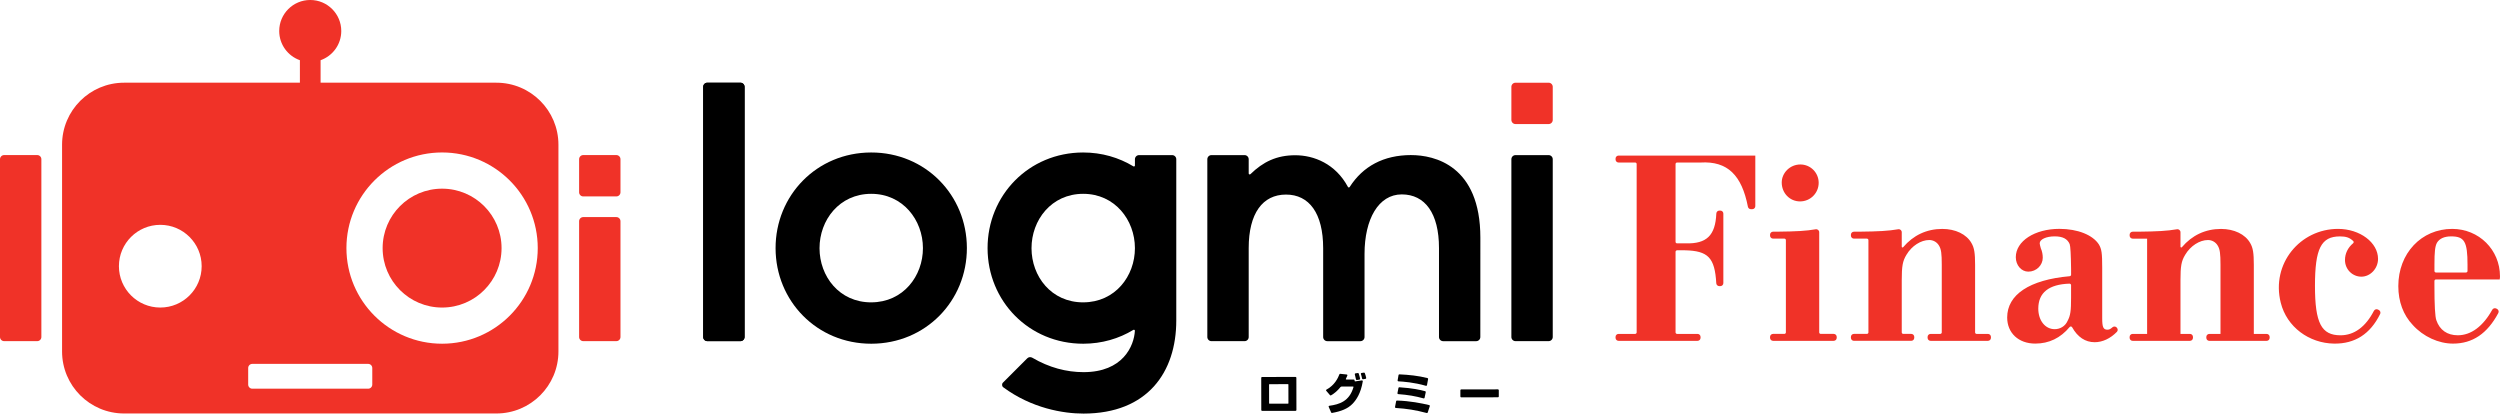
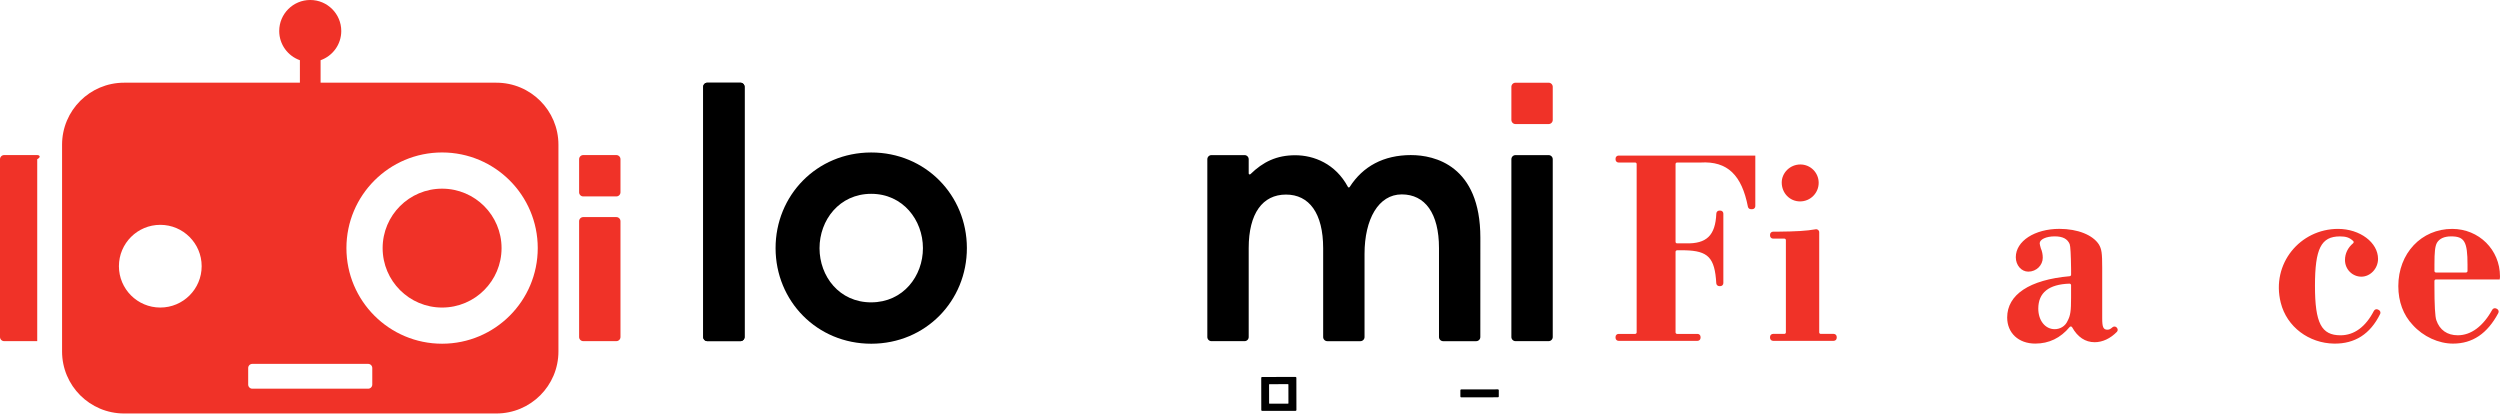
<svg xmlns="http://www.w3.org/2000/svg" width="804" height="133" viewBox="0 0 804 133" fill="none">
  <path d="M526.355 52.753C526.355 52.487 526.139 52.267 525.868 52.267H520.531C519.995 52.267 519.564 51.836 519.564 51.3V51.002C519.564 50.466 519.995 50.035 520.531 50.035H564.507V66.307C564.507 66.842 564.076 67.273 563.54 67.273H563.07C562.606 67.273 562.214 66.936 562.125 66.478C560.164 56.398 555.617 51.742 546.903 52.267H539.345C539.079 52.267 538.858 52.482 538.858 52.753V77.778C538.858 78.044 539.074 78.264 539.345 78.264H542.168C548.848 78.436 551.672 75.735 551.97 68.671C551.992 68.146 552.412 67.726 552.937 67.726H553.263C553.799 67.726 554.23 68.157 554.23 68.693V91.051C554.23 91.587 553.799 92.017 553.263 92.017H552.92C552.406 92.017 551.981 91.609 551.953 91.095C551.489 82.838 549.318 80.673 541.897 80.496H539.345C539.079 80.496 538.858 80.711 538.858 80.982V106.897C538.858 107.162 539.074 107.383 539.345 107.383H545.931C546.467 107.383 546.898 107.814 546.898 108.35V108.648C546.898 109.184 546.467 109.615 545.931 109.615H520.526C519.99 109.615 519.559 109.184 519.559 108.648V108.35C519.559 107.814 519.99 107.383 520.526 107.383H525.863C526.128 107.383 526.349 107.168 526.349 106.897V52.753H526.355Z" fill="#F03228" />
  <path d="M574.34 77.225C574.34 76.959 574.125 76.738 573.854 76.738H570.213C569.677 76.738 569.246 76.308 569.246 75.772V75.474C569.246 74.938 569.677 74.507 570.213 74.507H571.567C577.965 74.43 580.783 74.275 583.927 73.734C584.518 73.634 585.059 74.087 585.059 74.689V106.895C585.059 107.161 585.275 107.381 585.546 107.381H589.723C590.259 107.381 590.69 107.812 590.69 108.348V108.646C590.69 109.182 590.259 109.613 589.723 109.613H570.213C569.677 109.613 569.246 109.182 569.246 108.646V108.348C569.246 107.812 569.677 107.381 570.213 107.381H573.854C574.119 107.381 574.34 107.166 574.34 106.895V77.225ZM584.888 58.788C584.888 62.096 582.208 64.775 578.899 64.775C575.589 64.775 573.003 62.096 573.003 58.7C573.003 55.573 575.683 52.895 578.993 52.895C582.302 52.895 584.888 55.573 584.888 58.788Z" fill="#F03228" />
-   <path d="M600.884 77.228C600.884 76.963 600.669 76.742 600.398 76.742H596.221C595.685 76.742 595.254 76.311 595.254 75.775V75.477C595.254 74.941 595.685 74.51 596.221 74.51H597.845C604.36 74.433 607.183 74.278 610.482 73.726C611.067 73.627 611.603 74.085 611.603 74.682V79.338C611.603 79.581 611.902 79.68 612.056 79.498C615.311 75.659 619.615 73.621 624.648 73.621C628.848 73.621 632.422 75.317 634.03 78.178C634.925 79.697 635.191 81.392 635.191 85.143V106.899C635.191 107.164 635.406 107.385 635.677 107.385H639.318C639.854 107.385 640.285 107.816 640.285 108.351V108.65C640.285 109.185 639.854 109.616 639.318 109.616H620.88C620.344 109.616 619.913 109.185 619.913 108.65V108.351C619.913 107.816 620.344 107.385 620.88 107.385H623.985C624.251 107.385 624.472 107.169 624.472 106.899V85.143C624.472 81.569 624.295 80.138 623.576 78.979C622.952 77.907 621.786 77.189 620.449 77.189C617.769 77.189 614.819 79.067 613.123 81.923C611.874 83.977 611.603 85.585 611.603 90.141V106.893C611.603 107.158 611.819 107.379 612.089 107.379H614.659C615.195 107.379 615.626 107.81 615.626 108.346V108.644C615.626 109.18 615.195 109.611 614.659 109.611H596.221C595.685 109.611 595.254 109.18 595.254 108.644V108.346C595.254 107.81 595.685 107.379 596.221 107.379H600.398C600.663 107.379 600.884 107.164 600.884 106.893V77.222V77.228Z" fill="#F03228" />
  <path d="M680.765 105.382C681.135 105.752 681.157 106.354 680.792 106.725C678.676 108.879 676.162 110.055 673.648 110.055C670.626 110.055 668.161 108.404 666.393 105.244C666.228 104.946 665.819 104.907 665.603 105.167C662.642 108.718 658.951 110.497 654.531 110.497C649.171 110.497 645.508 107.1 645.508 102.102C645.508 94.772 652.669 89.972 665.614 88.829C665.863 88.807 666.062 88.603 666.062 88.349V86.559C666.003 81.853 665.854 79.173 665.614 78.517C664.902 76.822 663.382 76.015 660.791 76.015C658.023 76.015 655.967 76.998 655.967 78.247C655.967 78.606 656.144 79.141 656.326 79.854C656.774 80.837 656.951 81.909 656.951 82.892C656.951 85.305 654.895 87.36 652.304 87.36C650.072 87.36 648.282 85.305 648.282 82.715C648.282 77.534 654.359 73.602 662.31 73.602C668.211 73.602 673.035 75.568 674.996 78.606C675.891 80.124 676.068 81.373 676.068 86.112V102.367C676.068 105.228 676.427 106.029 677.764 106.029C678.345 106.029 678.798 105.769 679.334 105.277C679.72 104.924 680.317 104.918 680.687 105.288L680.77 105.371L680.765 105.382ZM666.056 91.712C666.056 91.436 665.819 91.215 665.542 91.221C658.912 91.436 655.514 94.109 655.514 99.252C655.514 103.09 657.746 105.863 660.785 105.863C662.57 105.863 664.178 104.88 664.896 103.272C665.879 101.483 666.056 99.964 666.056 95.678V91.712Z" fill="#F03228" />
-   <path d="M690.517 76.746H685.859C685.323 76.746 684.892 76.315 684.892 75.779V75.481C684.892 74.945 685.323 74.514 685.859 74.514H687.484C693.998 74.437 696.821 74.282 700.12 73.73C700.706 73.63 701.242 74.089 701.242 74.686V79.342C701.242 79.585 701.54 79.684 701.695 79.502C704.949 75.663 709.253 73.625 714.287 73.625C718.486 73.625 722.061 75.321 723.669 78.182C724.564 79.701 724.829 81.396 724.829 85.147V107.389H728.956C729.492 107.389 729.923 107.819 729.923 108.355V108.653C729.923 109.189 729.492 109.62 728.956 109.62H710.518C709.982 109.62 709.552 109.189 709.552 108.653V108.355C709.552 107.819 709.982 107.389 710.518 107.389H714.11V85.147C714.11 81.573 713.933 80.142 713.215 78.983C712.59 77.911 711.425 77.193 710.088 77.193C707.408 77.193 704.457 79.071 702.761 81.927C701.512 83.981 701.242 85.588 701.242 90.145V107.383H704.291C704.827 107.383 705.258 107.814 705.258 108.35V108.648C705.258 109.184 704.827 109.615 704.291 109.615H685.854C685.318 109.615 684.887 109.184 684.887 108.648V108.35C684.887 107.814 685.318 107.383 685.854 107.383H690.511V76.746H690.517Z" fill="#F03228" />
  <path d="M765.451 100.981C762.263 107.465 757.307 110.586 750.66 110.503C742.599 110.398 735.444 105.173 733.488 97.352C730.338 84.759 739.759 73.613 751.909 73.613C758.97 73.613 764.777 77.993 764.777 83.262C764.777 86.389 762.274 88.979 759.418 88.979C756.561 88.979 754.147 86.654 754.147 83.621C754.147 81.556 755.064 79.645 756.755 78.236C756.976 78.054 757.009 77.717 756.799 77.518C755.611 76.391 754.473 76.027 752.533 76.027C746.456 76.027 744.494 79.954 744.494 91.928C744.494 103.903 746.55 107.83 752.716 107.83C757.108 107.83 760.788 105.112 763.44 99.981C763.694 99.495 764.286 99.296 764.766 99.556L765.043 99.705C765.496 99.954 765.684 100.523 765.457 100.987L765.451 100.981Z" fill="#F03228" />
  <path d="M783.397 89.874C783.132 89.874 782.911 90.089 782.911 90.36V91.84C782.911 98.151 783.119 101.872 783.535 103.003C784.607 106.129 787.022 107.824 790.414 107.824C794.669 107.824 798.514 104.991 801.498 99.633C801.752 99.175 802.31 98.987 802.78 99.219L803.029 99.341C803.515 99.584 803.714 100.186 803.46 100.666C799.929 107.3 795.15 110.503 788.9 110.503C784.254 110.503 779.342 108.272 775.944 104.516C772.905 101.301 771.297 97.015 771.297 92.011C771.297 81.473 778.712 73.613 788.63 73.613C797.211 73.613 803.996 80.313 803.996 88.885C803.996 88.974 803.995 89.421 803.907 89.868H783.392L783.397 89.874ZM793.066 87.637C793.332 87.637 793.553 87.421 793.553 87.151V85.135C793.553 77.723 792.569 76.021 788.282 76.021C786.049 76.021 784.53 76.734 783.723 78.076C783.099 79.236 782.917 81.025 782.917 85.135V87.151C782.917 87.416 783.132 87.637 783.403 87.637H793.066Z" fill="#F03228" />
  <path d="M482.011 125.478V127.511C482.011 127.655 481.9 127.77 481.757 127.77L469.916 127.787C469.772 127.787 469.656 127.671 469.656 127.527V125.495C469.656 125.351 469.767 125.235 469.91 125.235L481.751 125.219C481.895 125.219 482.011 125.335 482.011 125.478Z" fill="black" />
-   <path d="M458.842 132.824C455.218 131.863 452.466 131.432 448.875 131.2C448.72 131.189 448.609 131.045 448.637 130.896L448.996 129.029C449.018 128.908 449.134 128.814 449.256 128.819C453.4 128.93 457.201 129.692 459.643 130.277C459.787 130.311 459.87 130.465 459.826 130.609L459.152 132.664C459.107 132.791 458.969 132.868 458.837 132.829L458.842 132.824ZM457.826 128.123C455.135 127.383 452.842 126.986 449.654 126.748C449.499 126.737 449.389 126.593 449.416 126.444L449.748 124.754C449.775 124.627 449.891 124.539 450.018 124.544C454.455 124.848 456.682 125.373 458.339 125.815C458.472 125.848 458.549 125.98 458.522 126.118L458.141 127.941C458.113 128.085 457.964 128.173 457.82 128.134L457.826 128.123ZM458.594 124.08C454.792 122.965 451.184 122.716 449.709 122.639C449.554 122.628 449.449 122.49 449.471 122.341L449.77 120.606C449.792 120.479 449.908 120.385 450.035 120.391C453.085 120.529 456.14 120.838 459.091 121.595C459.224 121.628 459.306 121.761 459.279 121.893L458.914 123.882C458.886 124.031 458.737 124.125 458.588 124.08H458.594Z" fill="black" />
-   <path d="M426.614 125.292C429.283 123.839 430.344 121.475 430.753 120.381C430.792 120.271 430.902 120.205 431.018 120.216L433.096 120.437C433.267 120.453 433.366 120.63 433.306 120.785C433.151 121.193 433.007 121.519 432.83 121.862C432.786 121.95 432.847 122.049 432.941 122.049H435.361C435.483 122.049 435.587 122.132 435.615 122.254C435.637 122.353 435.654 122.442 435.665 122.546C435.676 122.618 435.742 122.668 435.809 122.657L437.98 122.342C438.151 122.32 438.3 122.469 438.273 122.64C437.632 126.534 436.162 128.589 435.074 129.76C433.471 131.461 431.294 132.278 428.388 132.803C428.272 132.825 428.15 132.764 428.101 132.654L427.311 130.859C427.239 130.704 427.344 130.522 427.51 130.5C430.714 130.058 433.974 129.075 435.284 124.48C435.306 124.397 435.245 124.314 435.157 124.314H431.477C431.322 124.314 431.178 124.391 431.079 124.507C430.062 125.728 429.267 126.429 428.062 127.142C427.957 127.208 427.813 127.18 427.731 127.087L426.521 125.678C426.416 125.551 426.454 125.363 426.598 125.286L426.614 125.292ZM436.085 122.011C435.996 121.574 435.853 120.945 435.704 120.387C435.665 120.238 435.764 120.089 435.919 120.067L436.687 119.962C436.809 119.945 436.925 120.017 436.963 120.133C437.151 120.696 437.311 121.293 437.416 121.779C437.45 121.922 437.35 122.066 437.201 122.088L436.372 122.21C436.234 122.232 436.107 122.143 436.085 122.005V122.011ZM438.057 121.768C437.897 121.033 437.775 120.608 437.665 120.282C437.615 120.127 437.715 119.967 437.875 119.945L438.643 119.835C438.765 119.818 438.881 119.884 438.925 120C439.113 120.497 439.262 121.011 439.372 121.53C439.405 121.674 439.306 121.817 439.157 121.839L438.35 121.972C438.212 121.994 438.085 121.906 438.057 121.768Z" fill="black" />
  <path d="M416.912 121.482L416.929 131.866C416.929 132.01 416.813 132.126 416.669 132.126L405.89 132.142C405.746 132.142 405.63 132.026 405.63 131.883L405.613 121.499C405.613 121.355 405.729 121.239 405.873 121.239L416.653 121.223C416.796 121.223 416.912 121.339 416.912 121.482ZM414.222 123.542L408.26 123.553C408.188 123.553 408.133 123.609 408.133 123.681L408.144 129.695C408.144 129.767 408.199 129.822 408.271 129.822L414.233 129.811C414.305 129.811 414.36 129.756 414.36 129.684L414.349 123.669C414.349 123.598 414.294 123.542 414.222 123.542Z" fill="black" />
  <path d="M238.122 26.598H227.48C226.745 26.598 226.148 27.194 226.148 27.929V108.381C226.148 109.116 226.745 109.712 227.48 109.712H238.122C238.857 109.712 239.453 109.116 239.453 108.381V27.929C239.453 27.194 238.857 26.598 238.122 26.598Z" fill="black" />
  <path d="M453.824 49.871C444.95 49.871 438.309 53.489 434.054 60.139C433.916 60.349 433.612 60.338 433.496 60.117C429.507 52.66 422.545 49.926 416.55 49.926C410.555 49.926 406.207 52.047 402.146 56.007C401.936 56.212 401.582 56.074 401.582 55.781V51.213C401.582 50.479 400.986 49.882 400.251 49.882H389.609C388.874 49.882 388.277 50.479 388.277 51.213V108.384C388.277 109.119 388.874 109.716 389.609 109.716H400.256C400.991 109.716 401.582 109.125 401.582 108.39V79.785C401.582 68.584 406.074 62.586 413.555 62.575C421.037 62.563 425.529 68.584 425.529 79.84V108.39C425.529 109.125 426.126 109.721 426.86 109.721H437.502C438.237 109.721 438.834 109.125 438.834 108.39V81.674C438.834 70.473 443.326 62.519 450.807 62.519C458.288 62.519 462.78 68.584 462.78 79.785V108.39C462.78 109.125 463.377 109.721 464.112 109.721H474.742C475.477 109.721 476.074 109.125 476.074 108.39L476.085 76.444C476.085 53.174 461.272 49.877 453.829 49.877L453.824 49.871Z" fill="black" />
-   <path d="M376.971 49.884H366.324C365.589 49.884 364.992 50.481 364.992 51.215V53.22C364.992 53.48 364.716 53.634 364.495 53.496C359.842 50.674 354.339 49.034 348.322 49.039C330.818 49.061 317.579 62.853 317.602 79.831C317.624 96.815 330.901 110.563 348.405 110.541C354.383 110.529 359.853 108.9 364.478 106.094C364.705 105.956 364.992 106.116 364.981 106.376C364.71 111.27 361.13 119.682 348.46 119.682C342.974 119.682 337.399 118.223 331.984 115.042C331.459 114.733 330.796 114.804 330.365 115.235L322.558 123.04C322.127 123.47 322.177 124.194 322.663 124.559C331.785 131.302 341.951 133.015 348.477 133.009C369.047 132.982 378.291 119.693 378.291 103.068V51.215C378.291 50.481 377.7 49.884 376.965 49.884H376.971ZM348.388 97.24C338.067 97.257 331.746 88.862 331.735 79.837C331.724 70.812 338.073 62.35 348.339 62.334C358.544 62.317 364.981 70.768 364.992 79.787C365.003 88.812 358.621 97.218 348.388 97.235V97.24Z" fill="black" />
  <path d="M280.146 49.039C262.642 49.061 249.404 62.853 249.426 79.831C249.448 96.815 262.725 110.563 280.229 110.541C297.733 110.518 310.972 96.727 310.95 79.748C310.928 62.764 297.634 49.017 280.146 49.039ZM280.213 97.24C269.891 97.257 263.571 88.862 263.559 79.837C263.548 70.812 269.897 62.35 280.163 62.334C290.368 62.317 296.805 70.768 296.816 79.787C296.827 88.812 290.445 97.218 280.213 97.235V97.24Z" fill="black" />
  <path d="M238.122 26.598H227.48C226.745 26.598 226.148 27.194 226.148 27.929V108.381C226.148 109.116 226.745 109.712 227.48 109.712H238.122C238.857 109.712 239.453 109.116 239.453 108.381V27.929C239.453 27.194 238.857 26.598 238.122 26.598Z" fill="black" />
  <path d="M498.032 26.598H487.39C486.655 26.598 486.059 27.194 486.059 27.929V38.567C486.059 39.302 486.655 39.898 487.39 39.898H498.032C498.767 39.898 499.363 39.302 499.363 38.567V27.929C499.363 27.194 498.767 26.598 498.032 26.598Z" fill="#F03228" />
  <path d="M498.032 49.883H487.39C486.655 49.883 486.059 50.479 486.059 51.214V108.38C486.059 109.115 486.655 109.711 487.39 109.711H498.032C498.767 109.711 499.363 109.115 499.363 108.38V51.214C499.363 50.479 498.767 49.883 498.032 49.883Z" fill="black" />
-   <path d="M11.973 49.871H1.332C0.596 49.871 0 50.467 0 51.202V108.379C0 109.114 0.596 109.71 1.332 109.71H11.973C12.709 109.71 13.305 109.114 13.305 108.379V51.202C13.305 50.467 12.709 49.871 11.973 49.871Z" fill="#F03228" />
+   <path d="M11.973 49.871H1.332C0.596 49.871 0 50.467 0 51.202V108.379C0 109.114 0.596 109.71 1.332 109.71H11.973V51.202C13.305 50.467 12.709 49.871 11.973 49.871Z" fill="#F03228" />
  <path d="M198.215 69.816H187.574C186.838 69.816 186.242 70.412 186.242 71.147V108.38C186.242 109.115 186.838 109.711 187.574 109.711H198.215C198.951 109.711 199.547 109.115 199.547 108.38V71.147C199.547 70.412 198.951 69.816 198.215 69.816Z" fill="#F03228" />
  <path d="M198.215 49.871H187.574C186.838 49.871 186.242 50.467 186.242 51.202V61.84C186.242 62.575 186.838 63.171 187.574 63.171H198.215C198.951 63.171 199.547 62.575 199.547 61.84V51.202C199.547 50.467 198.951 49.871 198.215 49.871Z" fill="#F03228" />
  <path d="M142.178 98.908C152.739 98.908 161.301 90.349 161.301 79.792C161.301 69.234 152.739 60.676 142.178 60.676C131.616 60.676 123.055 69.234 123.055 79.792C123.055 90.349 131.616 98.908 142.178 98.908Z" fill="#F03228" />
  <path d="M159.634 26.596H103.1V19.366C106.973 17.996 109.752 14.312 109.752 9.971C109.752 4.464 105.288 -0.004 99.774 -0.004C94.259 -0.004 89.795 4.459 89.795 9.971C89.795 14.312 92.574 17.996 96.447 19.366V26.596H39.913C28.89 26.596 19.961 35.527 19.961 46.541V113.03C19.961 124.048 28.895 132.974 39.913 132.974H159.64C170.663 132.974 179.592 124.043 179.592 113.03V46.541C179.592 35.522 170.657 26.596 159.64 26.596H159.634ZM51.549 98.907C44.2 98.907 38.244 92.953 38.244 85.607C38.244 78.261 44.2 72.307 51.549 72.307C58.898 72.307 64.854 78.261 64.854 85.607C64.854 92.953 58.898 98.907 51.549 98.907ZM119.725 123.673C119.725 124.407 119.129 125.004 118.394 125.004H81.148C80.413 125.004 79.816 124.407 79.816 123.673V118.354C79.816 117.619 80.413 117.023 81.148 117.023H118.394C119.129 117.023 119.725 117.619 119.725 118.354V123.673ZM142.175 110.539C125.184 110.539 111.41 96.769 111.41 79.785C111.41 62.801 125.184 49.032 142.175 49.032C159.165 49.032 172.939 62.801 172.939 79.785C172.939 96.769 159.165 110.539 142.175 110.539Z" fill="#F03228" />
</svg>